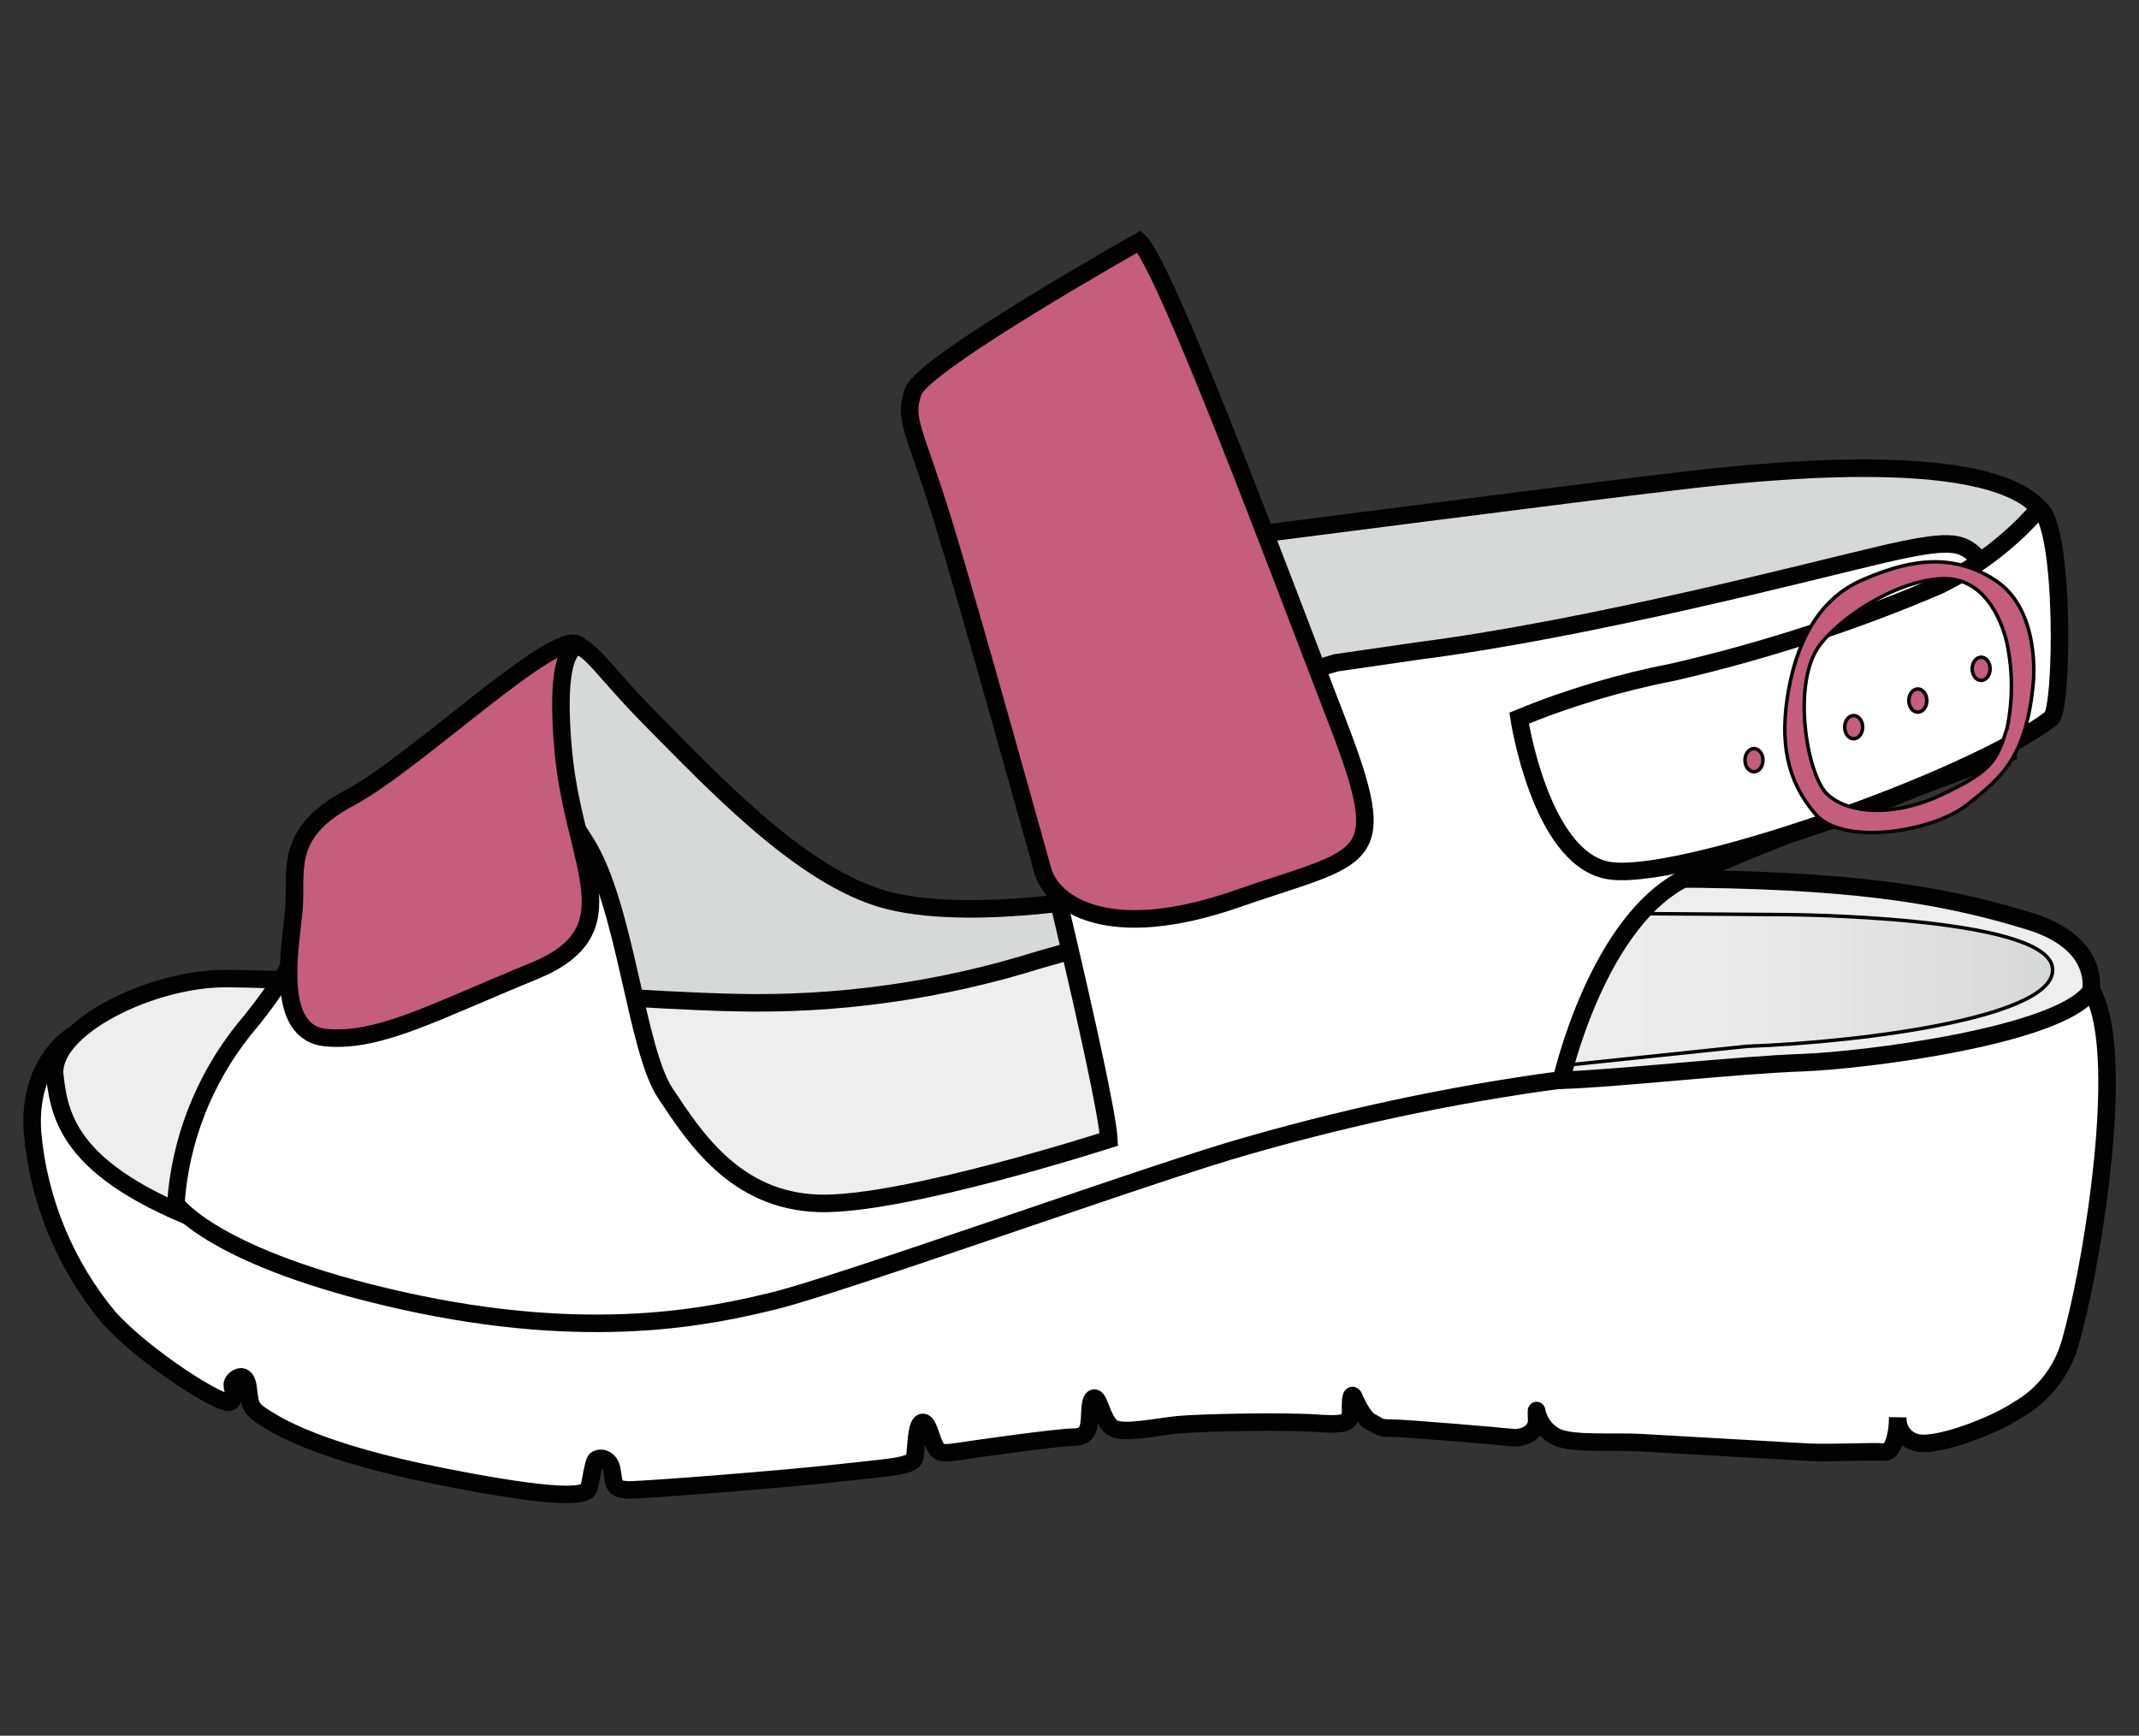
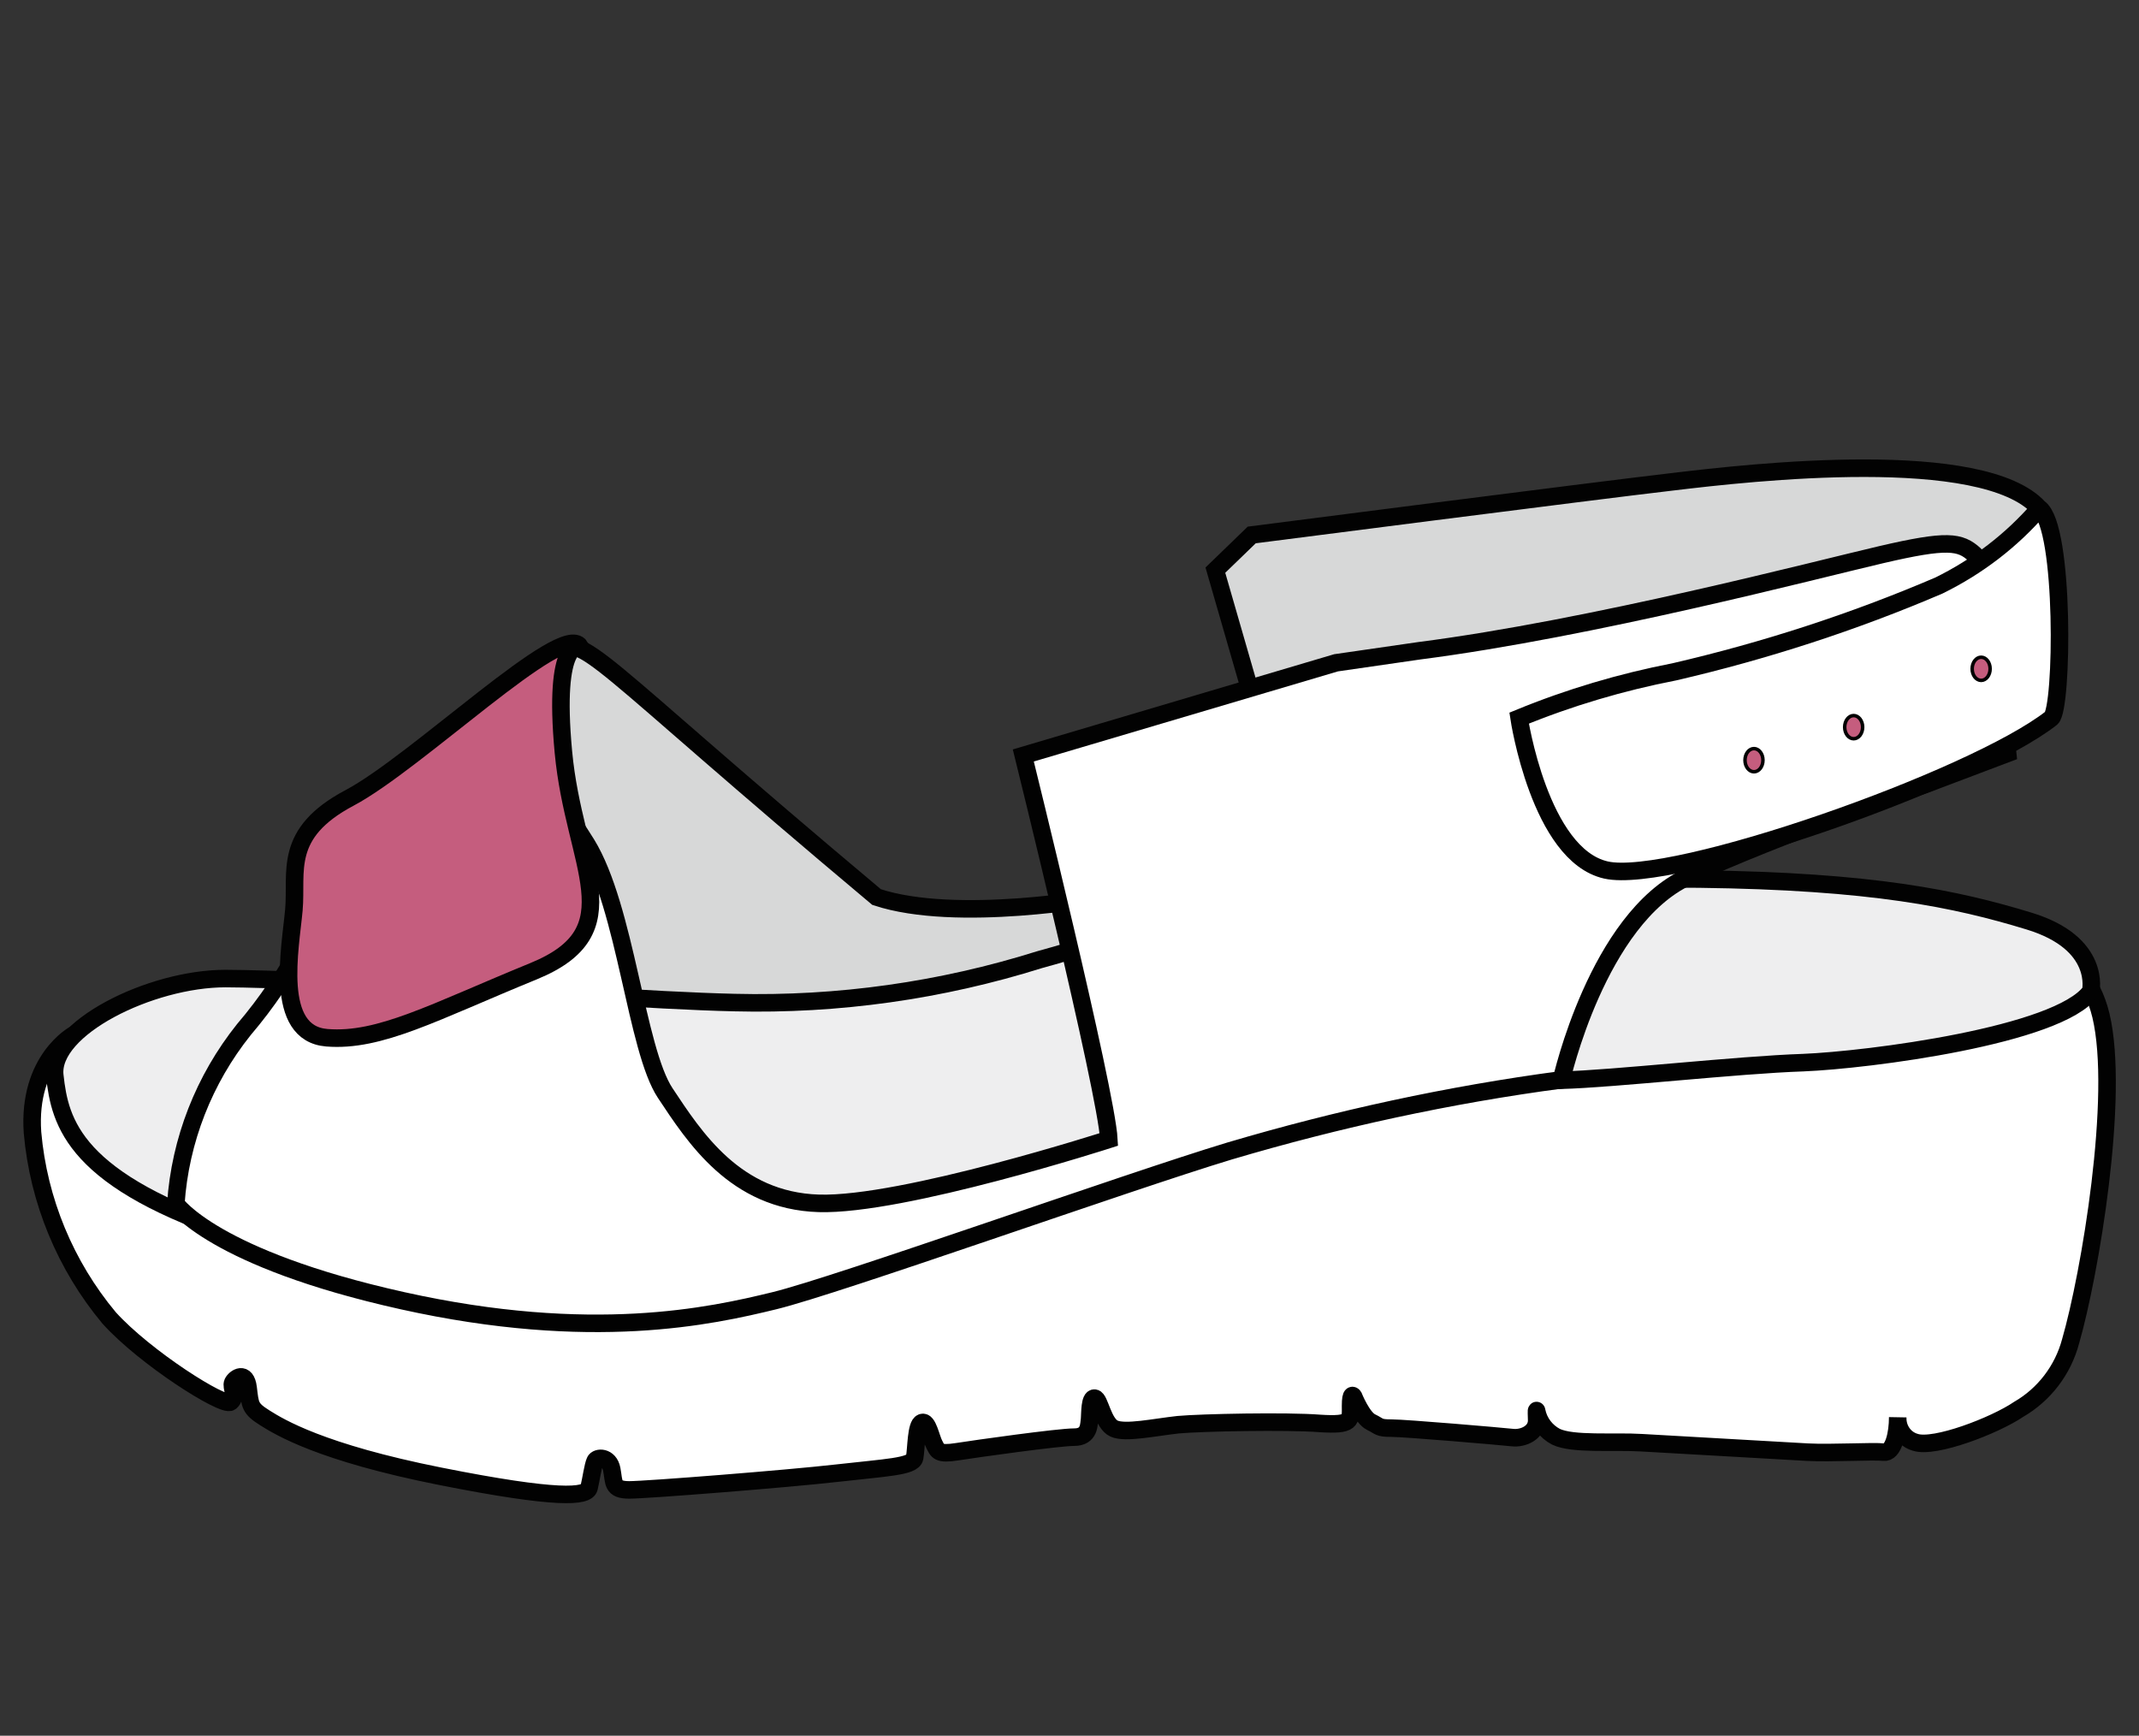
<svg xmlns="http://www.w3.org/2000/svg" width="122" height="99" viewBox="0 0 122 99" fill="none">
  <rect x="0" y="0" width="122" height="99" fill="#333333" stroke="none" />
  <path d="M118.096 76.513C119.194 72.721 120.926 62.517 119.828 57.917C118.779 53.586 114.948 54.002 114.948 54.002L50.093 63.08L4.246 58.994C4.246 58.994 1.562 60.437 1.854 64.597C2.196 68.487 3.733 72.182 6.222 75.167C8.272 77.443 12.761 80.281 13.152 79.963C13.542 79.621 13.152 79.131 13.274 78.862C13.396 78.593 14.03 78.153 14.152 79.156C14.274 80.159 14.25 80.33 15.104 80.868C15.958 81.407 18.324 82.85 25.083 84.196C31.842 85.542 33.477 85.371 33.599 84.857C33.721 84.343 33.818 83.609 33.94 83.34C34.038 83.095 34.746 83.046 34.892 83.805C35.038 84.563 34.892 84.979 35.892 84.979C36.893 84.979 44.945 84.343 47.726 84.025C50.508 83.707 52.07 83.658 52.167 83.144C52.265 82.63 52.24 81.26 52.582 81.138C52.924 81.015 53.094 82.019 53.29 82.386C53.485 82.753 53.485 82.973 54.583 82.802C55.681 82.63 60.366 81.97 61.268 81.97C62.171 81.97 62.098 81.211 62.147 80.918C62.171 80.624 62.147 79.694 62.44 79.743C62.732 79.792 62.903 81.187 63.538 81.48C64.172 81.774 65.856 81.407 67.198 81.26C68.54 81.138 73.395 81.04 75.274 81.187C77.153 81.309 77.031 81.015 77.031 80.183C77.031 79.352 77.202 79.645 77.202 79.645C77.202 79.645 77.69 80.868 78.202 81.113C78.714 81.358 78.592 81.456 79.373 81.456C80.154 81.456 85.595 81.921 86.254 81.994C86.888 82.067 87.669 81.701 87.645 80.991C87.62 80.281 87.645 80.477 87.645 80.477C87.767 81.113 88.182 81.651 88.743 81.945C89.694 82.41 92.085 82.19 93.647 82.288L103.09 82.826C104.456 82.899 106.872 82.753 107.433 82.826C107.994 82.899 108.238 81.774 108.238 80.844C108.214 81.505 108.629 82.092 109.239 82.263C110.337 82.63 113.777 81.309 115.144 80.379C116.583 79.547 117.657 78.153 118.096 76.513Z" fill="white" stroke="#020202" stroke-miterlimit="10" />
  <path d="M119.244 56.547C119.244 56.547 119.902 53.807 115.73 52.535C111.558 51.262 106.8 50.259 96.893 50.137C86.987 50.014 63.343 52.901 58.756 54.541C53.949 56.156 48.947 57.012 43.872 57.061C40.188 56.939 17.13 55.813 12.86 55.813C8.59 55.813 2.831 58.652 3.124 61.343C3.417 64.035 4.198 67.387 13.909 70.519C23.62 73.651 33.941 77.076 67.784 65.503C67.784 65.503 80.545 61.857 89.061 61.612C91.989 61.539 99.138 60.731 102.847 60.609C106.531 60.462 117.414 59.068 119.244 56.547Z" fill="#EEEEEF" stroke="#020202" stroke-miterlimit="10" />
-   <path d="M101.846 52.167C101.846 52.167 116.413 52.241 117.048 55.103C117.682 57.966 106.385 59.434 99.626 59.679L87.67 60.927L91.281 52.094L101.846 52.167Z" fill="url(#paint0_linear_1493_34)" stroke="#020202" stroke-width="0.2" stroke-miterlimit="10" />
  <path d="M71.394 30.512C71.394 30.512 90.963 27.992 95.404 27.478C99.869 26.94 113.118 25.447 116.315 28.995V33.179L97.746 41.596L77.226 47.518L72.151 42.33L69.32 32.519L71.394 30.512Z" fill="#D7D8D8" stroke="#020202" stroke-miterlimit="10" />
-   <path d="M62.83 51.164C62.83 51.164 54.558 52.681 49.995 51.164C45.408 49.647 40.675 44.606 37.063 40.96C33.477 37.315 33.379 36.067 31.622 37.168C29.866 38.269 25.205 47.004 25.205 47.004L28.572 56.425C28.572 56.425 37.332 57.085 41.895 57.183C47.8 57.33 53.68 56.498 59.292 54.736C61.83 54.051 64.318 53.17 66.734 52.118L62.83 51.164Z" fill="#D7D8D8" stroke="#020202" stroke-miterlimit="10" />
+   <path d="M62.83 51.164C62.83 51.164 54.558 52.681 49.995 51.164C33.477 37.315 33.379 36.067 31.622 37.168C29.866 38.269 25.205 47.004 25.205 47.004L28.572 56.425C28.572 56.425 37.332 57.085 41.895 57.183C47.8 57.33 53.68 56.498 59.292 54.736C61.83 54.051 64.318 53.17 66.734 52.118L62.83 51.164Z" fill="#D7D8D8" stroke="#020202" stroke-miterlimit="10" />
  <path d="M89.061 61.588C89.061 61.588 91.111 52.412 96.259 50.014C101.407 47.616 109.85 44.729 109.85 44.729L114.51 42.967C114.51 42.967 113.437 32.397 112.631 31.638C111.802 30.88 111.07 30.757 107.288 31.638C103.506 32.519 90.818 35.847 80.936 37.119L76.202 37.804L58.366 43.089C58.366 43.089 63.099 62.224 63.246 64.989C63.246 64.989 51.485 68.781 46.703 68.635C41.92 68.488 39.602 64.842 37.943 62.346C36.284 59.85 35.698 51.776 33.453 48.13C31.209 44.484 29.866 44.239 29.866 44.239L17.325 53.709C16.349 55.495 15.226 57.183 13.909 58.725C11.64 61.563 10.273 65.038 10.029 68.659C10.029 68.659 12.177 71.791 22.961 74.189C33.746 76.587 40.554 75.07 44.165 74.189C47.776 73.308 64.295 67.411 70.126 65.65C76.324 63.814 82.644 62.444 89.061 61.588Z" fill="white" stroke="#020202" stroke-miterlimit="10" />
  <path d="M116.998 40.96C117.657 40.422 117.779 30.023 116.315 28.995C114.729 30.83 112.777 32.323 110.581 33.4C105.725 35.479 100.675 37.119 95.502 38.318C92.476 38.905 89.499 39.786 86.644 40.96C86.644 40.96 87.816 48.766 91.598 49.622C95.38 50.479 112.533 44.459 116.998 40.96Z" fill="white" stroke="#020202" stroke-miterlimit="10" />
-   <path d="M64.977 13.775C64.977 13.775 52.68 20.7 52.094 22.315C51.509 23.93 52.167 24.493 53.729 29.533C55.291 34.574 58.975 47.885 59.487 49.695C60.024 51.506 63.123 53.855 70.565 51.261C78.031 48.668 79.447 49.377 76.226 41.033C73.005 32.69 66.49 15.195 64.977 13.775Z" fill="#C55D7E" stroke="#020202" stroke-miterlimit="10" />
  <path d="M33.086 36.874C33.086 36.874 31.524 36.336 32.134 42.893C32.744 49.426 36.111 53.072 30.426 55.397C24.741 57.721 21.666 59.434 18.641 59.189C15.591 58.944 16.567 54.075 16.762 51.898C16.957 49.72 16.103 47.542 19.934 45.511C23.765 43.48 32.11 35.381 33.086 36.874Z" fill="#C55D7E" stroke="#020202" stroke-miterlimit="10" />
-   <path d="M103.529 46.417C105.14 48.301 110.288 47.42 112.191 45.903C114.094 44.386 115.583 43.26 115.973 38.905C115.973 38.905 116.412 34.77 113.777 33.081C111.142 31.368 108.531 32.078 106.213 33.081C103.895 34.084 102.553 36.36 102.016 39.345C101.48 42.33 101.919 44.532 103.529 46.417ZM103.822 36.752C105.506 34.623 109.483 32.519 111.703 33.106C113.924 33.693 114.485 36.752 114.485 36.752C114.802 38.318 114.802 39.932 114.485 41.498C113.899 43.383 113.655 43.945 110.825 45.291C108.019 46.637 105.384 46.417 104.212 45.291C103.041 44.166 102.163 38.88 103.822 36.752Z" fill="#C55D7E" stroke="#020202" stroke-width="0.2" stroke-miterlimit="10" />
  <path d="M112.997 38.808C113.28 38.808 113.509 38.512 113.509 38.147C113.509 37.782 113.28 37.486 112.997 37.486C112.714 37.486 112.484 37.782 112.484 38.147C112.484 38.512 112.714 38.808 112.997 38.808Z" fill="#C55D7E" stroke="#020202" stroke-width="0.2" stroke-miterlimit="10" />
-   <path d="M109.385 40.618C109.668 40.618 109.898 40.322 109.898 39.958C109.898 39.593 109.668 39.297 109.385 39.297C109.102 39.297 108.873 39.593 108.873 39.958C108.873 40.322 109.102 40.618 109.385 40.618Z" fill="#C55D7E" stroke="#020202" stroke-width="0.2" stroke-miterlimit="10" />
  <path d="M105.725 42.135C106.008 42.135 106.238 41.839 106.238 41.474C106.238 41.109 106.008 40.813 105.725 40.813C105.442 40.813 105.213 41.109 105.213 41.474C105.213 41.839 105.442 42.135 105.725 42.135Z" fill="#C55D7E" stroke="#020202" stroke-width="0.2" stroke-miterlimit="10" />
  <path d="M100.04 44.019C100.323 44.019 100.552 43.723 100.552 43.358C100.552 42.993 100.323 42.697 100.04 42.697C99.757 42.697 99.527 42.993 99.527 43.358C99.527 43.723 99.757 44.019 100.04 44.019Z" fill="#C55D7E" stroke="#020202" stroke-width="0.2" stroke-miterlimit="10" />
  <defs>
    <linearGradient id="paint0_linear_1493_34" x1="117.071" y1="56.525" x2="87.675" y2="56.525" gradientUnits="userSpaceOnUse">
      <stop stop-color="#D7D8D8" />
      <stop offset="0.07" stop-color="#DADADB" />
      <stop offset="0.58" stop-color="#E9E9EA" />
      <stop offset="1" stop-color="#EEEEEF" />
    </linearGradient>
  </defs>
</svg>